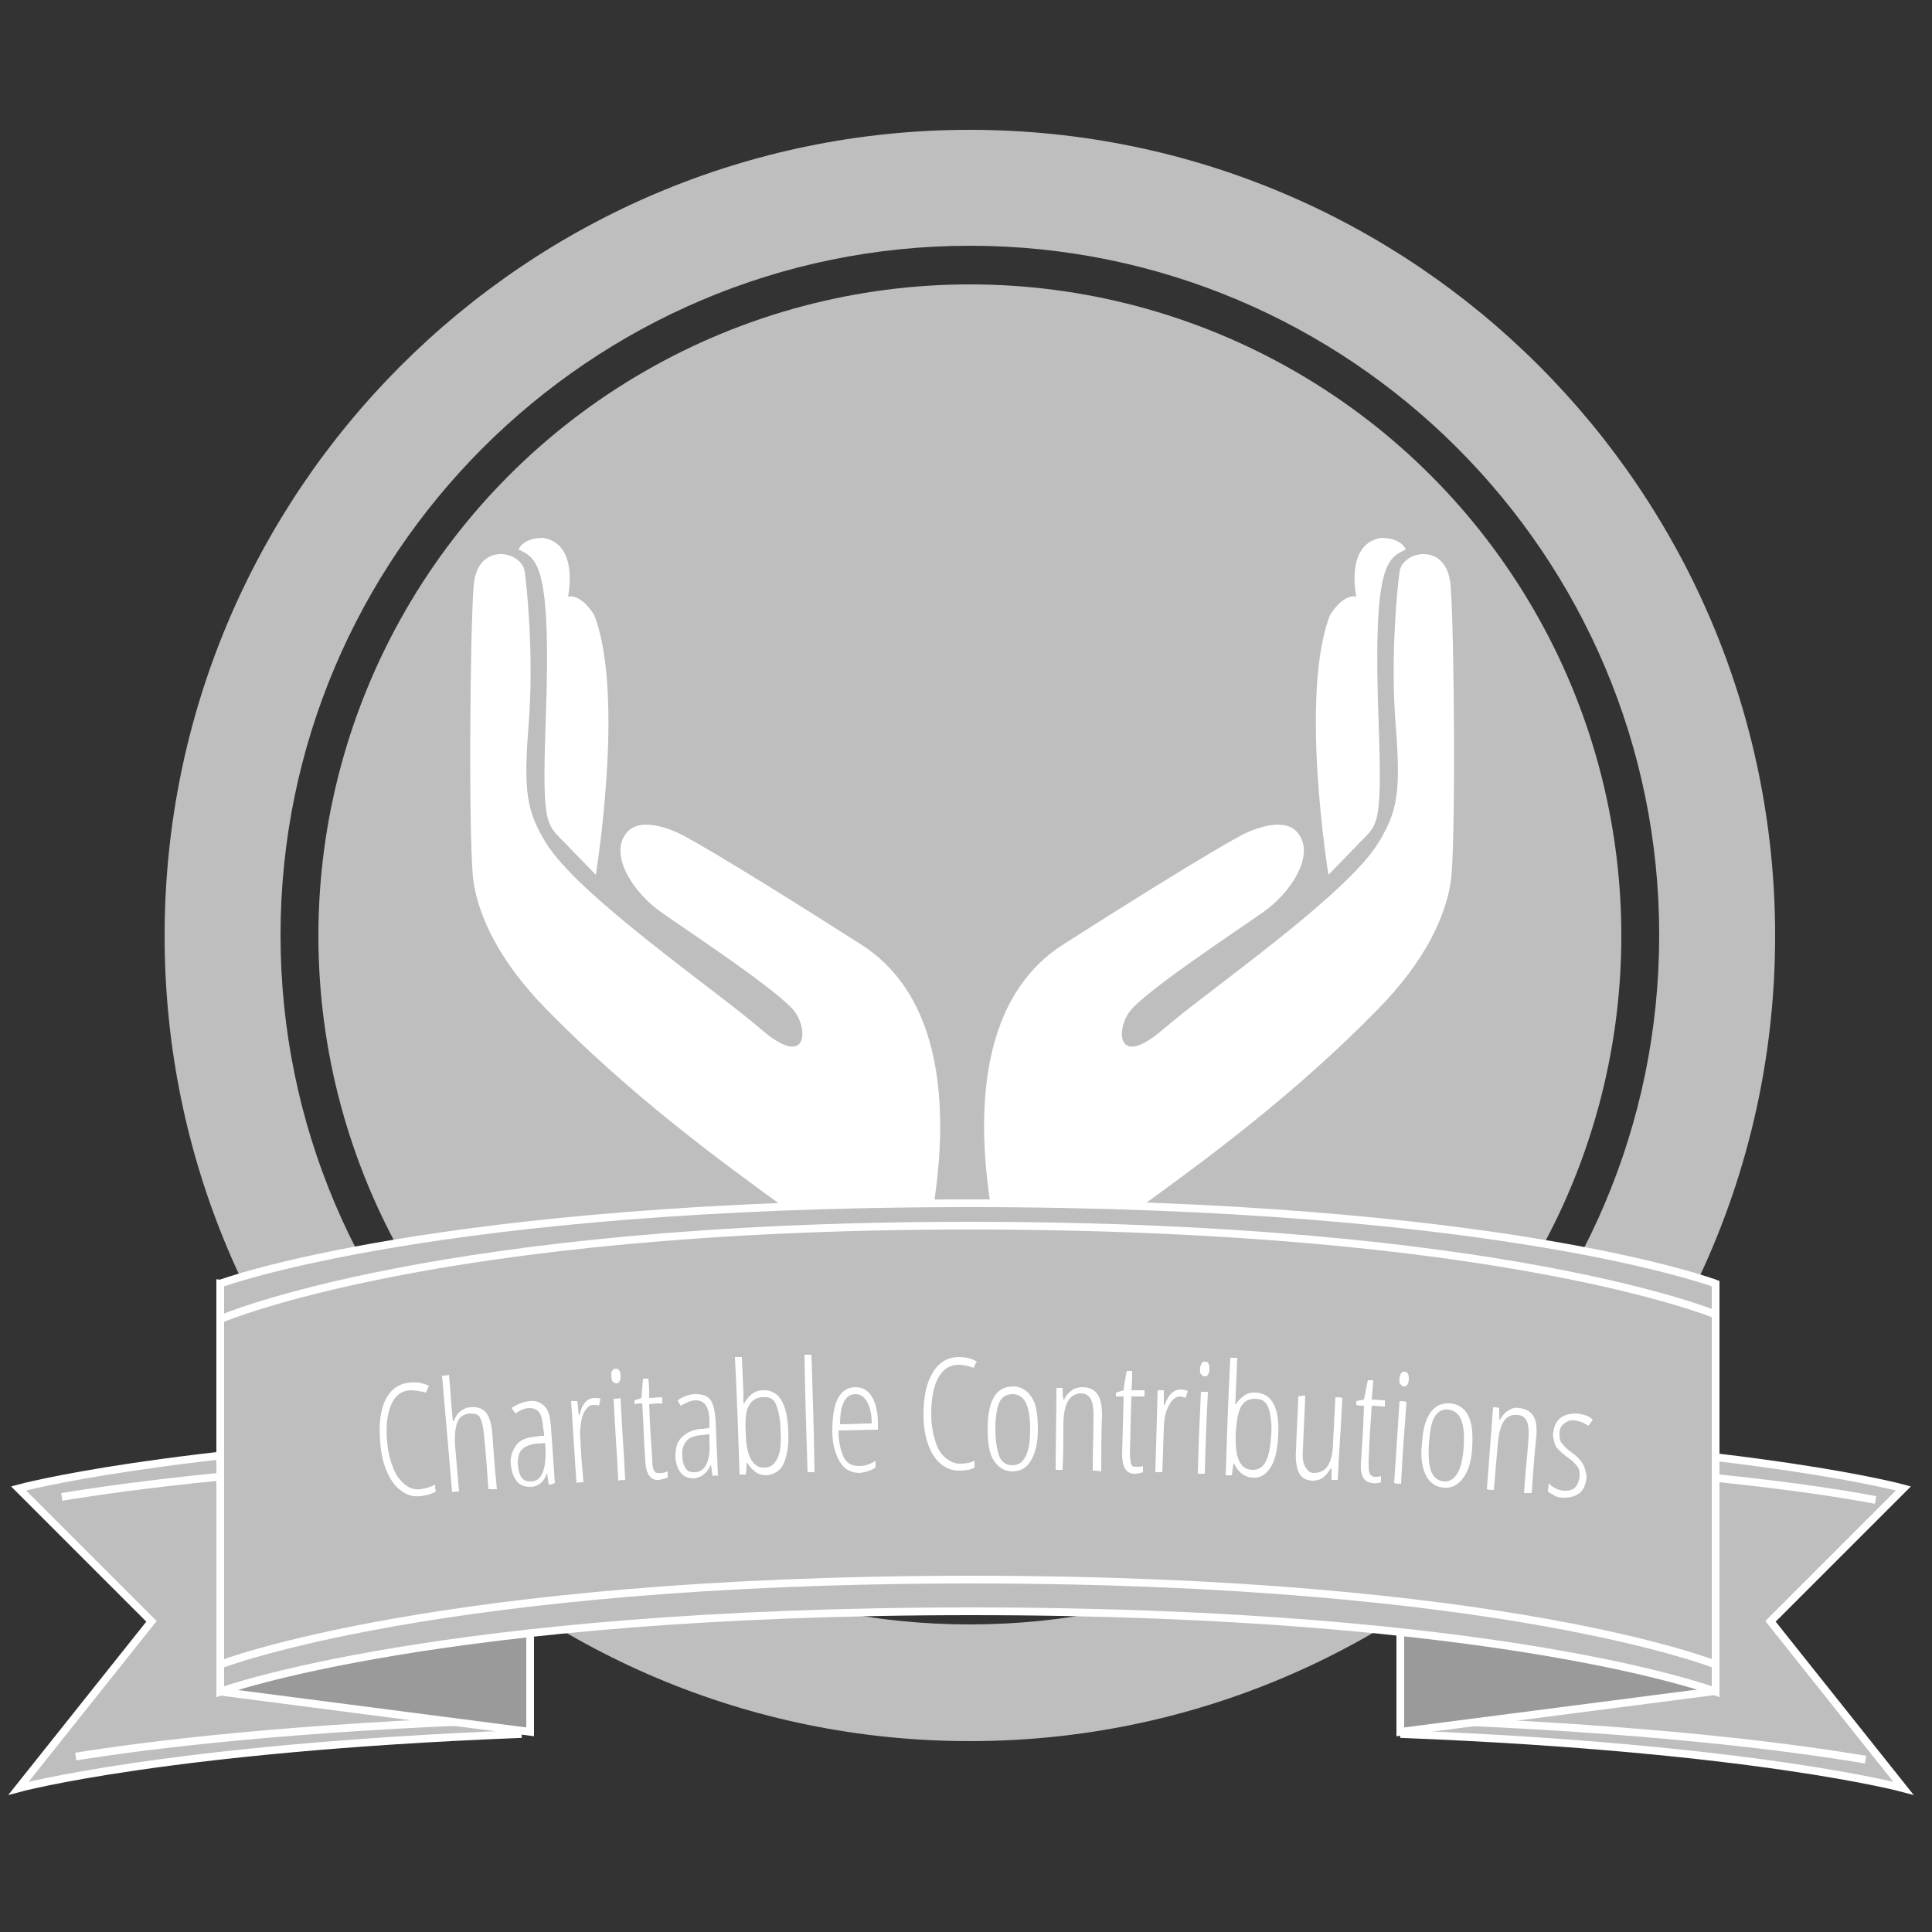
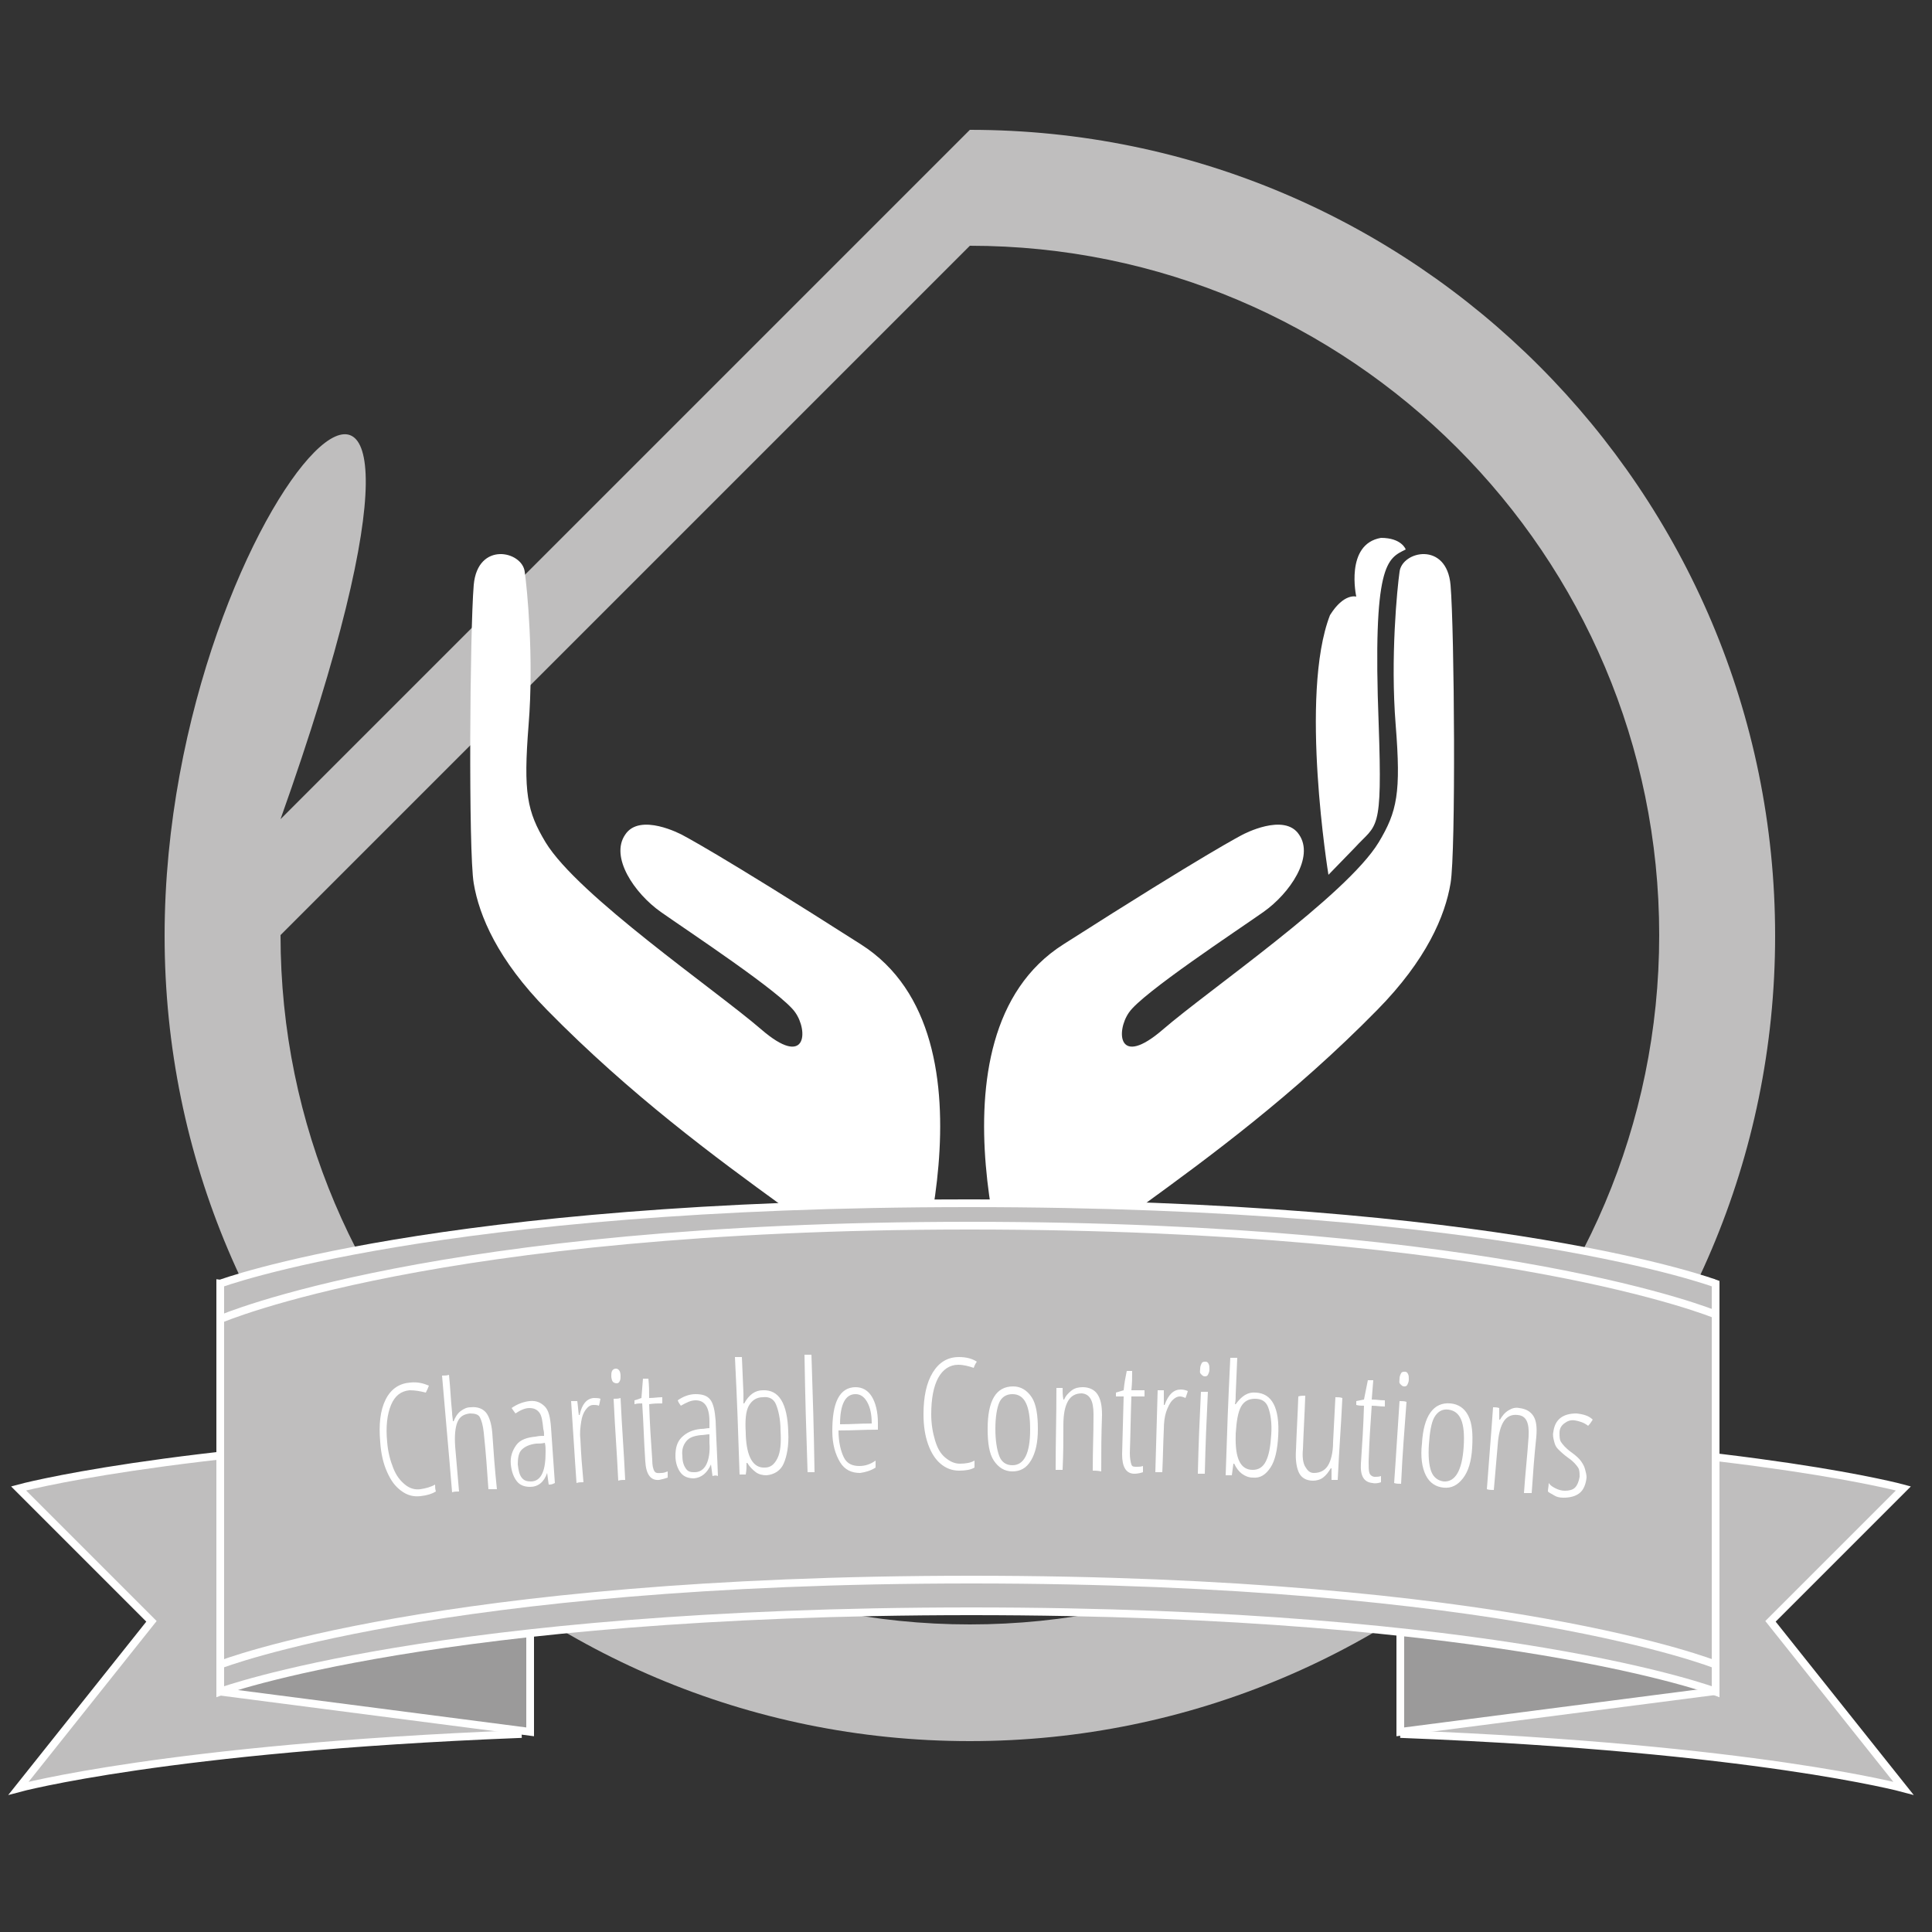
<svg xmlns="http://www.w3.org/2000/svg" width="250" height="250" viewBox="0 0 250 250">
  <rect x="0" y="0" width="250" height="250" fill="#333333" stroke="none" />
-   <path class="outer_ring" fill="#BFBEBE" d="M125.5 31.8c49.2 0 89.2 40 89.2 89.2s-40 89.2-89.2 89.2-89.2-40-89.2-89.2c0-49.1 40-89.2 89.2-89.2m0-15C68 16.8 21.3 63.5 21.3 121.1S68 225.3 125.5 225.3s104.2-46.7 104.2-104.2S183.1 16.8 125.5 16.8z" />
-   <circle class="bg_circle" fill="#BFBEBE" cx="125.5" cy="121.1" r="84.3" />
+   <path class="outer_ring" fill="#BFBEBE" d="M125.5 31.8c49.2 0 89.2 40 89.2 89.2s-40 89.2-89.2 89.2-89.2-40-89.2-89.2m0-15C68 16.8 21.3 63.5 21.3 121.1S68 225.3 125.5 225.3s104.2-46.7 104.2-104.2S183.1 16.8 125.5 16.8z" />
  <g fill="#FFF">
    <path d="M117.3 170.4s13-36.2-5.9-48.2c-18.8-12-23.2-14.2-23.2-14.2s-5.4-2.9-7.3 0c-2 2.9 1.2 7.6 4.6 10 3.4 2.4 15.7 10.5 17.4 13 1.7 2.4 1.5 7.3-4.4 2.2S74.8 115.9 70.6 109c-2.4-4-2.9-6.4-2.2-15.2.7-8.7-.2-17.7-.5-19.8-.3-2.7-6.1-4-6.6 1.7-.5 5.9-.7 34.5 0 38.6.7 4.2 3.1 9.9 9.5 16.4 21.6 22 44.1 32.4 46.5 39.7z" />
-     <path d="M77.1 113.2s3.8-23.3-.2-33.6c-1.8-2.9-3.4-2.4-3.4-2.4s1.5-6.8-3.2-7.6c-2.7 0-3.2 1.5-3.2 1.5 2.4 1.2 4.3 1.7 3.5 22.6-.5 14.3.2 12.8 3.1 16 3.1 3.2 3.4 3.5 3.4 3.5z" />
    <g>
      <path d="M131.7 170.4s-13-36.2 5.9-48.2c18.8-12 23.2-14.2 23.2-14.2s5.4-2.9 7.3 0c2 2.9-1.2 7.6-4.6 10-3.4 2.4-15.7 10.5-17.4 13-1.7 2.4-1.5 7.3 4.4 2.2s23.7-17.3 27.9-24.2c2.4-4 2.9-6.4 2.2-15.2-.7-8.7.2-17.7.5-19.8.3-2.7 6.1-4 6.6 1.7.5 5.9.7 34.5 0 38.6-.7 4.2-3.1 9.9-9.5 16.4-21.6 22-44.1 32.4-46.5 39.7z" />
      <path d="M171.9 113.2s-3.8-23.3.2-33.6c1.8-2.9 3.4-2.4 3.4-2.4s-1.5-6.8 3.2-7.6c2.7 0 3.2 1.5 3.2 1.5-2.4 1.2-4.3 1.7-3.5 22.6.5 14.3-.2 12.8-3.1 16-3.1 3.2-3.4 3.5-3.4 3.5z" />
    </g>
  </g>
  <g stroke="#FFF" stroke-miterlimit="10">
    <path class="accent" fill="#BFBEBE" d="M67 224.4l-1.7-38.8c-44.3 1.9-62.9 7-62.9 7l17.2 17.2-17.2 21.6s19.2-5.2 64.6-7zM181.7 224.4l1.7-38.8c44.3 1.9 62.9 7 62.9 7l-17.2 17.2 17.2 21.6s-19.2-5.2-64.6-7z" />
-     <path fill="none" d="M9.8 227.3c9.3-1.5 27.7-3.8 57.2-4.8l-1.7-33.8c-30.5 1.1-48.8 3.6-57.3 5M241.4 227.7c-8.3-1.4-27.3-4.1-59.7-5.2l1.7-33.8c33.2 1.2 52 4 59.3 5.4" />
    <path fill="#9B9A9A" d="M28.5 166.1v52.8l40.1 5.2v-52.8zM181.2 224.1v-52.8l40.2-5.2v52.8z" />
    <path class="accent" fill="#BFBEBE" d="M222 218.9s-27.4-10.4-96.3-10.4c-69 0-97.2 10.4-97.2 10.4v-52.8s27.9-10.4 96.9-10.4 96.6 10.4 96.6 10.4v52.8z" />
    <path fill="none" d="M28.5 170.7s27.9-12.1 96.9-12.1 96.6 11.5 96.6 11.5M222 215.4s-27.4-11-96.3-11c-69 0-97.2 11-97.2 11" />
  </g>
  <g>
    <g fill="#FFF">
      <path d="M53 179.9c-1.1.1-1.9.7-2.4 1.9s-.7 2.8-.5 4.8c.1 1.3.4 2.4.8 3.4s.9 1.6 1.5 2.1 1.3.7 2 .6c.7-.1 1.4-.3 1.9-.6 0 .4 0 .5.1.9-.5.3-1.1.5-2 .6-.9.1-1.7-.1-2.5-.7s-1.3-1.3-1.8-2.4-.8-2.4-.9-3.9c-.2-2.3 0-4.1.7-5.5s1.8-2.1 3.2-2.2c.9-.1 1.7.1 2.4.4-.1.3-.2.5-.4.9-.8-.2-1.4-.3-2.1-.3zM63.2 192.7c-.2-2.9-.3-4.4-.6-7.3-.1-1-.3-1.6-.5-2s-.7-.5-1.3-.5c-.8.1-1.3.4-1.6 1.1s-.4 1.8-.3 3.2c.2 2.3.3 3.5.5 5.8-.4 0-.6 0-.9.1-.5-6.1-.8-9.1-1.3-15.1.4 0 .6 0 .9-.1.2 2 .2 2.9.4 4.9 0 .4.1.8.1 1.1h.1c.2-.5.5-1 .9-1.3s.8-.5 1.3-.5c.9-.1 1.6.2 2 .7s.7 1.4.8 2.6c.2 2.9.3 4.4.6 7.3h-1.1zM71 192.1c-.1-.6-.1-.9-.2-1.5-.4 1.2-1.2 1.8-2.2 1.8-.7 0-1.3-.2-1.7-.7s-.7-1.2-.8-2.2c-.1-1 .2-1.8.7-2.5s1.4-1 2.5-1.1c.5-.1.7-.1 1.1-.1 0-.4 0-.5-.1-.9-.1-1-.2-1.7-.5-2.1s-.7-.6-1.3-.6c-.6 0-1.2.3-1.8.7-.2-.3-.3-.4-.5-.7.7-.5 1.5-.8 2.3-.9.9-.1 1.5.2 2 .7s.7 1.4.8 2.7c.2 2.9.3 4.3.5 7.2-.4.2-.5.2-.8.2zm-2.3-.4c.7 0 1.2-.4 1.5-1.1s.4-1.6.4-2.8c0-.4 0-.7-.1-1.1-.4.1-.7.1-1.1.1-.9.1-1.5.4-1.9.8s-.5 1.1-.5 1.9c.1.8.2 1.3.5 1.7s.7.5 1.2.5zM76.8 180.9c.3 0 .7 0 .9.1-.1.4-.1.6-.2.9-.2-.1-.5-.1-.7-.1-.4 0-.7.2-1 .6s-.5.9-.6 1.6-.2 1.4-.1 2.2c.1 2.2.2 3.4.4 5.6-.4 0-.6 0-.9.1-.3-4.2-.4-6.3-.7-10.6h.8c.1.7.1 1.1.2 1.8h.1c.3-1.4.9-2.1 1.8-2.2zM79.1 178.1c0-.3 0-.5.1-.7s.3-.3.5-.3.3.1.4.2.2.4.2.7c0 .3 0 .5-.1.7s-.2.3-.4.3-.4-.1-.5-.2-.2-.5-.2-.7zm1.8 13.4c-.4 0-.6 0-.9.1-.2-4.2-.4-6.3-.6-10.6.4 0 .6 0 .9-.1.2 4.3.4 6.4.6 10.6zM85.6 190.6c.3 0 .5-.1.8-.2v.8c-.3.1-.6.2-1.1.3-1.1.1-1.7-.7-1.8-2.4-.2-3-.2-4.5-.4-7.5-.4 0-.6 0-1 .1v-.5c.4-.1.6-.2.9-.3.1-1 .1-1.5.2-2.5h.7c.1 1 .1 1.5.1 2.5.7 0 1-.1 1.7-.1v.8c-.7 0-1 0-1.7.1.1 2.9.2 4.3.4 7.2 0 .7.1 1.2.3 1.5s.6.2.9.2zM92.2 191c-.1-.6-.1-.9-.2-1.5-.5 1.1-1.2 1.7-2.2 1.8-.7 0-1.3-.2-1.7-.7s-.7-1.3-.7-2.2c0-1 .2-1.8.8-2.4s1.4-1 2.5-1.1c.5 0 .7-.1 1.1-.1v-.9c0-1-.2-1.7-.5-2.1s-.7-.6-1.3-.6c-.6 0-1.2.3-1.9.7-.2-.3-.3-.4-.4-.7.7-.5 1.5-.8 2.3-.8.9 0 1.5.2 1.9.7s.6 1.4.7 2.7c.1 2.9.2 4.3.3 7.2-.2-.1-.4-.1-.7 0zm-2.3-.5c.7 0 1.2-.4 1.5-1s.5-1.6.4-2.8v-1.1c-.4 0-.7.1-1.1.1-.9.1-1.5.3-1.9.8s-.6 1.1-.5 1.9c0 .8.2 1.3.5 1.7s.7.4 1.1.4zM98.7 179.9c2.1-.1 3.2 1.7 3.3 5.4.1 1.8-.2 3.2-.6 4.1s-1.2 1.4-2.2 1.5c-.5 0-1-.1-1.4-.4s-.8-.7-1.1-1.2h-.1c0 .6 0 .9-.1 1.5h-.8c-.2-6.1-.3-9.1-.6-15.2h.9c.1 1.9.1 2.8.2 4.7v1.3h.1c.6-1.1 1.4-1.7 2.4-1.7zm0 .9c-.8 0-1.4.4-1.8 1.1s-.5 1.9-.4 3.5v.2c.1 3 1 4.4 2.5 4.3.7 0 1.2-.4 1.6-1.2s.5-2 .4-3.6c0-1.5-.3-2.7-.6-3.4s-.9-1-1.7-.9zM105.4 190.5h-.9c-.2-6.1-.3-9.1-.4-15.2h.9c.2 6.1.3 9.1.4 15.2zM111.3 190.6c-1.1 0-2-.4-2.6-1.4s-1-2.3-1-4c0-1.8.2-3.2.7-4.2s1.3-1.5 2.3-1.5c.9 0 1.6.4 2.1 1.2s.8 2 .8 3.4v.9c-2 0-3 .1-5.1.1 0 1.5.3 2.7.7 3.5s1.1 1.1 2 1.1c.7 0 1.4-.2 2.1-.7v.9c-.6.4-1.3.6-2 .7zm-.6-10.2c-1.3 0-2 1.3-2 3.9 1.6 0 2.5-.1 4.1-.1 0-1.2-.2-2.1-.6-2.8s-.9-1-1.5-1zM124 176.6c-1.1 0-2 .6-2.6 1.7s-.9 2.7-.9 4.7c0 1.3.2 2.4.5 3.4s.7 1.7 1.3 2.2 1.2.8 1.9.8 1.4-.1 1.9-.4v.9c-.5.3-1.2.4-2 .4-.9 0-1.7-.3-2.4-.9s-1.2-1.4-1.6-2.5-.6-2.4-.6-3.9c0-2.3.4-4.1 1.2-5.4s1.9-2 3.4-2c.9 0 1.7.2 2.3.6-.2.3-.3.5-.4.8-.6-.2-1.3-.4-2-.4zM134.3 184.9c0 1.8-.3 3.1-.9 4.1s-1.4 1.4-2.4 1.4-1.8-.5-2.4-1.4-.8-2.3-.8-4.1c0-3.7 1.1-5.5 3.3-5.5 1 0 1.8.5 2.4 1.4s.8 2.4.8 4.1zm-5.5 0c0 1.5.2 2.7.5 3.5s.9 1.2 1.7 1.2c1.5 0 2.3-1.5 2.3-4.6 0-3.1-.7-4.6-2.3-4.6-.8 0-1.4.4-1.7 1.1s-.5 1.9-.5 3.4zM141.4 190.3c0-2.9.1-4.4.1-7.3 0-1.8-.5-2.6-1.5-2.7-.8 0-1.4.3-1.8 1s-.6 1.7-.6 3.1c0 2.3 0 3.5-.1 5.8h-.9c0-4.2.1-6.4.1-10.6h.8c0 .6 0 .9.1 1.5h.1c.2-.5.6-.9 1-1.2s.9-.4 1.4-.4c.8 0 1.5.3 1.9.9s.6 1.4.6 2.7c-.1 2.9-.1 4.4-.1 7.3-.5-.1-.7-.1-1.1-.1zM147.1 189.8c.3 0 .5 0 .8-.1v.8c-.3.1-.7.2-1.1.2-1.1 0-1.6-.9-1.6-2.5.1-3 .1-4.5.2-7.5h-1v-.5c.4-.1.6-.2 1-.3.1-1 .2-1.5.4-2.5h.7c0 1 0 1.5-.1 2.5h1.7v.8h-1.7c-.1 2.9-.1 4.4-.2 7.3 0 .7.1 1.2.2 1.5s.3.3.7.3zM152.8 179.8c.3 0 .7.1.9.2-.1.4-.2.6-.3.9-.2-.1-.5-.2-.7-.2-.4 0-.7.2-1 .5s-.6.9-.8 1.5-.3 1.4-.3 2.2c-.1 2.2-.1 3.4-.2 5.6h-.9c.1-4.2.2-6.4.3-10.6h.8v1.9h.1c.5-1.4 1.2-2 2.1-2zM155.3 177.1c0-.3.1-.5.2-.7s.3-.2.5-.2.3.1.4.3.1.4.1.7c0 .3-.1.5-.2.7s-.3.2-.4.2c-.2 0-.3-.1-.5-.3s-.1-.4-.1-.7zm.6 13.6h-.9c.1-4.2.2-6.4.4-10.6h.9c-.2 4.2-.3 6.4-.4 10.6zM162.5 180.2c2.1.1 3.1 2 2.9 5.6-.1 1.8-.4 3.2-1 4.1s-1.3 1.4-2.3 1.3c-.5 0-1-.2-1.4-.5s-.7-.7-1-1.3h-.1c-.1.6-.1.9-.2 1.5h-.8c.2-6.1.3-9.1.6-15.2h.9c-.1 1.9-.1 2.8-.2 4.7 0 .5 0 .8-.1 1.3h.1c.8-1.1 1.6-1.6 2.6-1.5zm-.1.8c-.8 0-1.4.3-1.8 1s-.6 1.9-.7 3.5v.2c-.1 3 .6 4.5 2.2 4.5.7 0 1.3-.3 1.7-1.1s.6-1.9.7-3.5c.1-1.5-.1-2.7-.4-3.5s-.9-1.1-1.7-1.1zM168.9 180.6c-.1 2.8-.2 4.1-.3 6.9-.1 1 0 1.8.3 2.3s.6.8 1.1.8c.8 0 1.4-.3 1.8-.9s.7-1.7.7-3.1c.1-2.3.2-3.5.3-5.8.4 0 .6 0 .9.1-.2 4.2-.4 6.3-.6 10.6h-.8V190h-.1c-.3.5-.6.9-1 1.2s-.9.4-1.3.4c-.9 0-1.5-.4-1.8-1s-.5-1.6-.4-3c.1-2.8.2-4.1.3-6.9.3-.1.5-.1.9-.1zM177.9 191.1c.3 0 .5 0 .8-.1v.8c-.3.1-.7.2-1.1.1-1.1-.1-1.6-.9-1.5-2.5.2-3 .3-4.5.4-7.5-.4 0-.6 0-1-.1v-.5c.4-.1.6-.1 1-.2l.5-2.5h.7c-.1 1-.1 1.5-.2 2.5.7 0 1 .1 1.7.1v.8c-.7 0-1-.1-1.7-.1-.2 2.9-.3 4.3-.4 7.2 0 .7 0 1.2.1 1.5s.4.5.7.5zM181.1 178.4c0-.3.1-.5.2-.7s.3-.2.5-.2.3.1.4.3.1.4.1.7c0 .3-.1.5-.2.7s-.3.2-.4.2c-.2 0-.3-.1-.5-.3s-.1-.4-.1-.7zm.2 13.6c-.4 0-.6 0-.9-.1.3-4.2.4-6.3.7-10.6.4 0 .6 0 .9.1-.3 4.2-.5 6.3-.7 10.6zM190.5 187.3c-.1 1.8-.5 3.1-1.2 4s-1.5 1.3-2.5 1.2c-1-.1-1.8-.6-2.3-1.6s-.7-2.4-.5-4.1c.2-3.6 1.5-5.4 3.7-5.2 1 .1 1.8.6 2.3 1.6s.6 2.3.5 4.1zm-5.6-.4c-.1 1.5 0 2.7.3 3.5s.9 1.2 1.6 1.3c1.5.1 2.4-1.4 2.6-4.5.2-3.1-.4-4.6-2-4.8-.8-.1-1.4.3-1.8 1s-.6 2-.7 3.5zM197.2 193.2c.2-2.9.4-4.4.6-7.3.1-1.8-.3-2.7-1.4-2.8-.8-.1-1.4.2-1.8.8s-.7 1.6-.8 3.1c-.2 2.3-.3 3.5-.5 5.8-.4 0-.6 0-.9-.1.3-4.2.5-6.3.8-10.6.3 0 .5 0 .8.1v1.5h.1c.3-.5.6-.9 1.1-1.2s.9-.4 1.4-.3c.8.1 1.4.4 1.8 1s.5 1.5.4 2.7c-.3 2.9-.4 4.4-.6 7.3h-1zM205.3 191.2c-.1.9-.4 1.6-.9 2s-1.2.6-2.1.6c-.5 0-.9-.1-1.2-.3s-.6-.3-.8-.5c0-.4.1-.6.1-1.1.2.3.5.5.9.7s.8.3 1.2.3c.5 0 1-.1 1.3-.4s.5-.8.6-1.4c0-.5 0-.9-.2-1.2s-.6-.8-1.2-1.2c-.7-.5-1.1-.9-1.4-1.2s-.4-.6-.5-1-.2-.8-.1-1.2c.1-.8.4-1.4.9-1.8s1.2-.6 2.1-.6c.9.1 1.6.3 2.1.8-.2.3-.3.5-.6.8-.5-.4-1.1-.6-1.7-.7-.6-.1-1 .1-1.4.4s-.6.7-.6 1.2 0 .9.2 1.2.6.8 1.3 1.3c.7.5 1.1.9 1.3 1.2s.4.6.5 1 .2.7.2 1.1z" />
    </g>
  </g>
</svg>